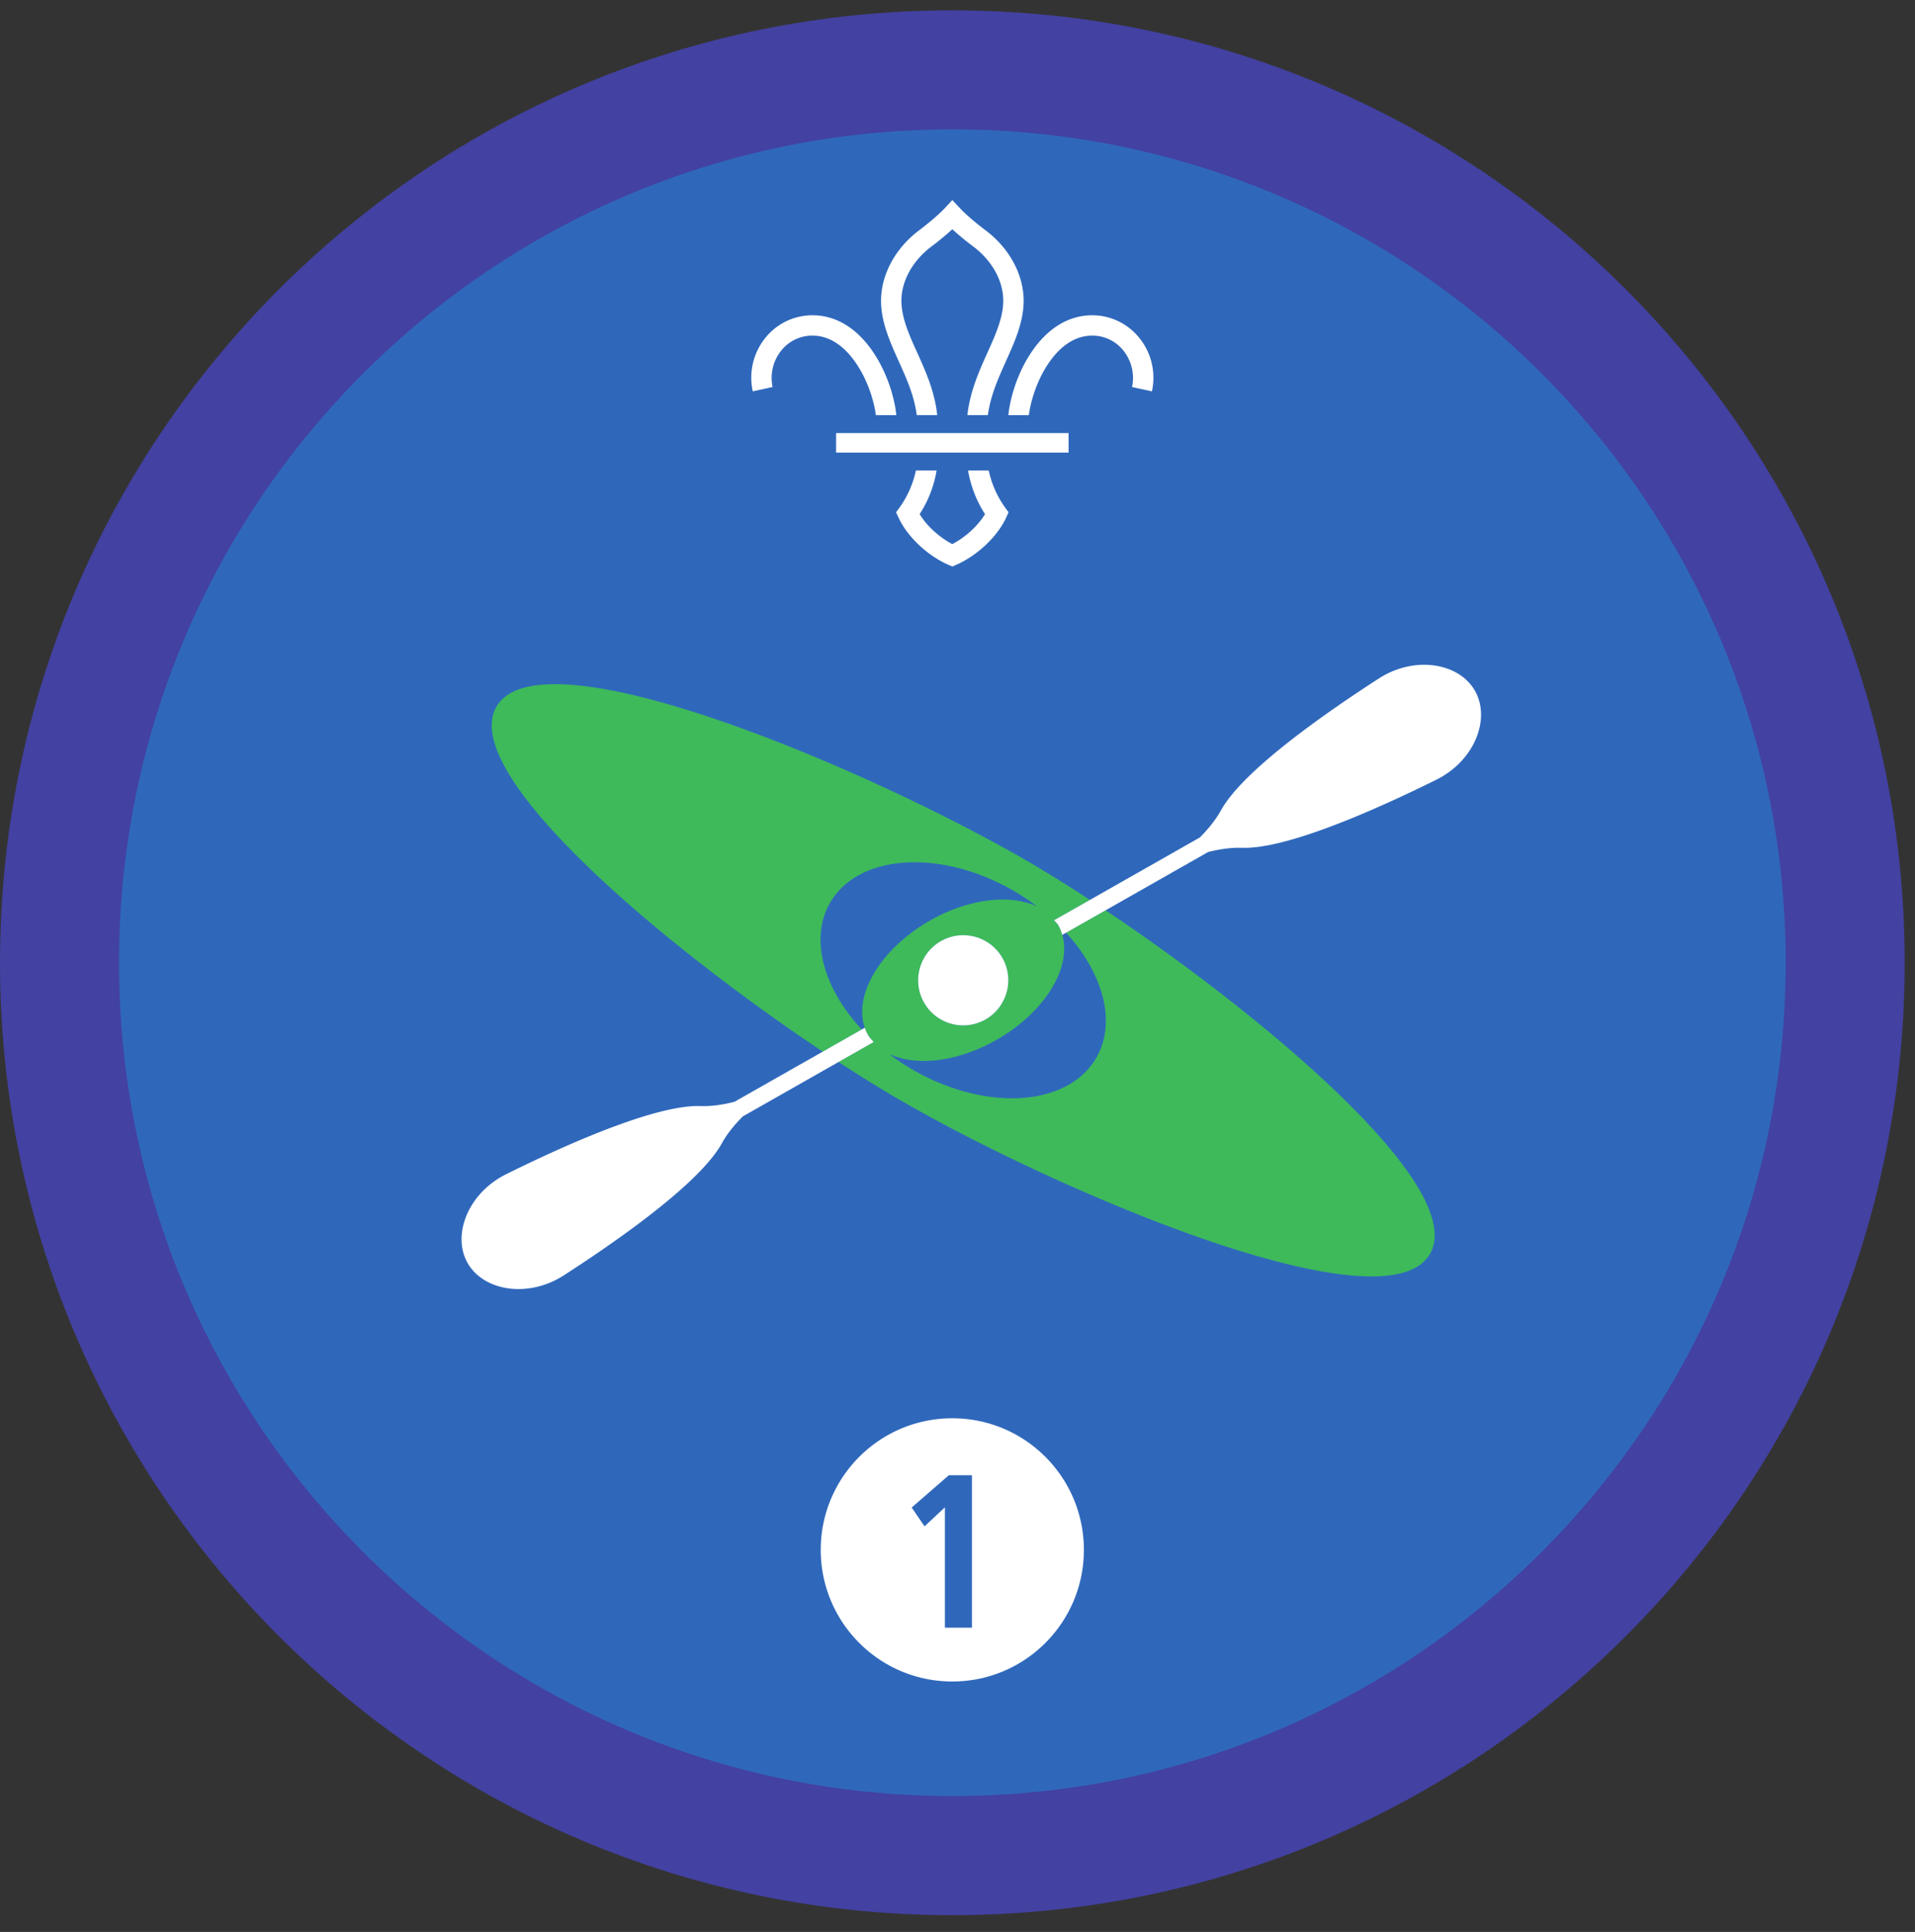
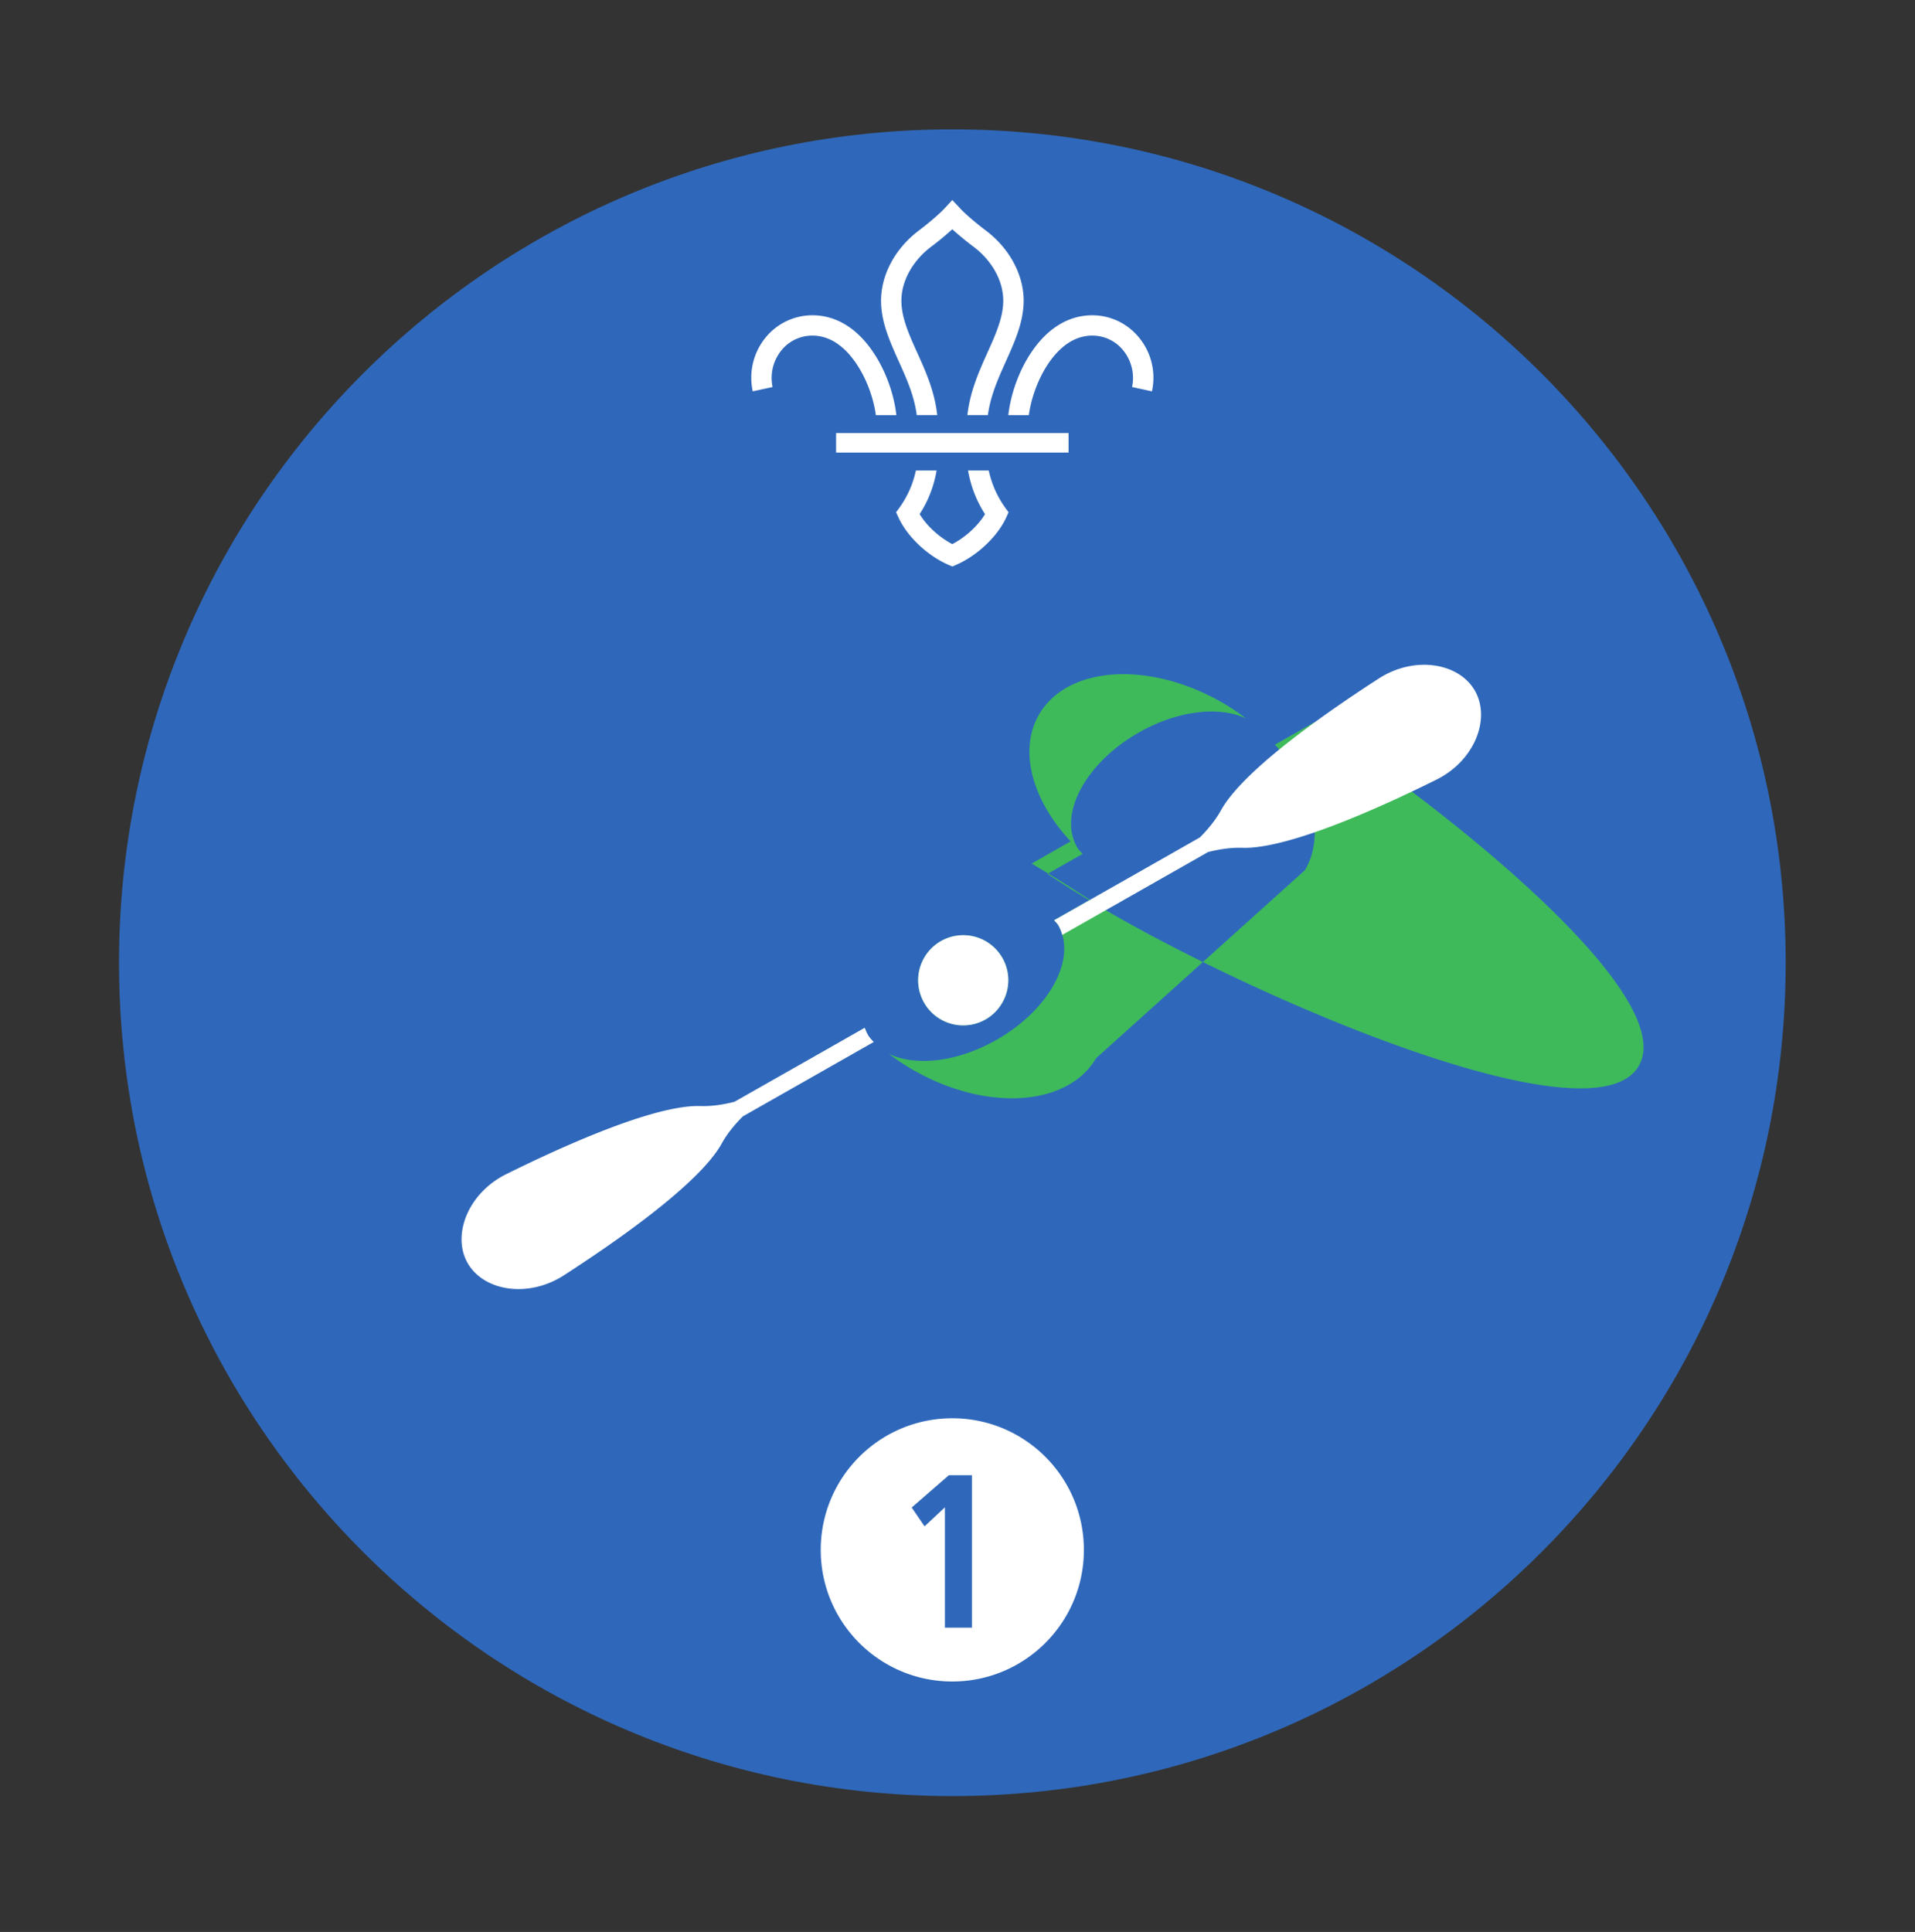
<svg xmlns="http://www.w3.org/2000/svg" height="153.333" viewBox="0 0 152 153.333" width="152">
  <rect x="0" y="0" width="152" height="153.333" fill="#333333" stroke="none" />
-   <path d="M75.588.82C33.844.82 0 34.664 0 76.408c0 41.75 33.844 75.595 75.588 75.595 41.75 0 75.595-33.844 75.595-75.595C151.183 34.664 117.339.82 75.588.82" fill="#4341a1" fill-rule="evenodd" />
  <path d="M141.735 76.408c0 36.532-29.615 66.141-66.142 66.141-36.53 0-66.145-29.609-66.145-66.141 0-36.525 29.615-66.14 66.145-66.14 36.527 0 66.142 29.615 66.142 66.14" fill="#2f68bb" fill-rule="evenodd" />
-   <path d="M73.37 75.992a3.577 3.577 0 0 1 4.895-1.276 3.57 3.57 0 0 1 1.271 4.896 3.573 3.573 0 0 1-4.896 1.276 3.578 3.578 0 0 1-1.27-4.896zm13.625 8c-2.276 3.88-8.844 4.26-14.667.839a17.725 17.725 0 0 1-1.765-1.188c2.12 1.021 5.473.655 8.598-1.15 3.787-2.178 5.918-5.72 5.156-8.293a3.358 3.358 0 0 0-.312-.755c-.088-.157-.224-.27-.333-.412l2.838-1.609a116.005 116.005 0 0 0-4.625-2.885c-12.349-7.24-38.849-18.64-42.469-12.47-3.119 5.308 13.36 19.043 25.89 27.396l3.096-1.76c-3.042-3.254-4.173-7.229-2.495-10.093 2.281-3.88 8.853-4.261 14.672-.839.618.364 1.197.76 1.75 1.178-2.121-1.01-5.47-.647-8.58 1.15-3.874 2.235-6.014 5.88-5.109 8.468.074.204.157.396.262.584.12.208.291.375.447.547l-2.792 1.588a113.612 113.612 0 0 0 4.464 2.777c12.343 7.24 38.843 18.645 42.469 12.474 3.098-5.287-13.225-18.927-25.735-27.292l-3.135 1.781c2.953 3.235 4.036 7.136 2.375 9.964" fill="#3eba5a" />
+   <path d="M73.37 75.992a3.577 3.577 0 0 1 4.895-1.276 3.57 3.57 0 0 1 1.271 4.896 3.573 3.573 0 0 1-4.896 1.276 3.578 3.578 0 0 1-1.27-4.896zm13.625 8c-2.276 3.88-8.844 4.26-14.667.839a17.725 17.725 0 0 1-1.765-1.188c2.12 1.021 5.473.655 8.598-1.15 3.787-2.178 5.918-5.72 5.156-8.293a3.358 3.358 0 0 0-.312-.755c-.088-.157-.224-.27-.333-.412l2.838-1.609a116.005 116.005 0 0 0-4.625-2.885l3.096-1.76c-3.042-3.254-4.173-7.229-2.495-10.093 2.281-3.88 8.853-4.261 14.672-.839.618.364 1.197.76 1.75 1.178-2.121-1.01-5.47-.647-8.58 1.15-3.874 2.235-6.014 5.88-5.109 8.468.074.204.157.396.262.584.12.208.291.375.447.547l-2.792 1.588a113.612 113.612 0 0 0 4.464 2.777c12.343 7.24 38.843 18.645 42.469 12.474 3.098-5.287-13.225-18.927-25.735-27.292l-3.135 1.781c2.953 3.235 4.036 7.136 2.375 9.964" fill="#3eba5a" />
  <path d="M117.073 54.83c-1.256-2.218-4.776-2.818-7.63-.98-2.99 1.934-10.62 7-12.531 10.465-.428.77-1.021 1.494-1.672 2.15l-8.73 4.959-2.838 1.61c.11.14.245.254.333.411.14.239.235.495.312.755l.303-.172 3.135-1.781 8.14-4.626c.897-.223 1.824-.364 2.703-.333 3.96.126 12.214-3.823 15.407-5.405 3.047-1.506 4.328-4.834 3.068-7.052M68.902 82.153a3.936 3.936 0 0 1-.262-.584l-.238.136-3.095 1.76-7.01 3.98c-.895.23-1.824.37-2.704.339-3.957-.125-12.213 3.823-15.41 5.406-3.038 1.505-4.328 4.833-3.068 7.051 1.26 2.219 4.78 2.819 7.64.98 2.985-1.933 10.609-6.994 12.531-10.464.422-.77 1.02-1.494 1.673-2.15l7.598-4.319L69.35 82.7c-.156-.172-.328-.339-.447-.547M74.64 80.888c1.704 1 3.901.432 4.896-1.276a3.57 3.57 0 0 0-1.27-4.896 3.577 3.577 0 0 0-4.897 1.276 3.578 3.578 0 0 0 1.271 4.896M75.588 112.565c-5.77 0-10.443 4.676-10.443 10.447 0 5.767 4.672 10.443 10.443 10.443 5.772 0 10.443-4.676 10.443-10.443 0-5.77-4.671-10.447-10.443-10.447" fill="#fff" />
  <path d="M75 119.632l-1.615 1.51-1.021-1.494 2.948-2.563h1.833v12.099H75v-9.552" fill="#2f68bb" />
  <path d="M68.036 28.96c.896 1.365 1.344 2.928 1.485 3.99h1.624c-.135-1.302-.661-3.198-1.754-4.875-1.303-1.995-2.995-3.047-4.896-3.052h-.016a4.788 4.788 0 0 0-3.73 1.792 5.03 5.03 0 0 0-1 4.245l1.574-.344a3.466 3.466 0 0 1 .682-2.885 3.14 3.14 0 0 1 2.474-1.194h.01c1.683 0 2.86 1.266 3.547 2.323M79.776 40.279a7.917 7.917 0 0 1-1.297-2.934h-1.64a9.26 9.26 0 0 0 1.344 3.46c-.552.922-1.547 1.832-2.595 2.379-1.047-.547-2.036-1.457-2.593-2.38a9.065 9.065 0 0 0 1.344-3.459h-1.642a7.83 7.83 0 0 1-1.295 2.934l-.277.38.198.426c.687 1.495 2.265 2.995 3.937 3.735l.328.14h.005l.324-.14c1.671-.74 3.255-2.24 3.943-3.735l.192-.426-.276-.38M83.14 28.96c-.89 1.365-1.337 2.928-1.479 3.99h-1.625c.136-1.302.657-3.198 1.75-4.875 1.302-1.995 3-3.047 4.902-3.052h.01c1.453 0 2.812.656 3.729 1.792a5.012 5.012 0 0 1 1.005 4.245l-1.577-.344a3.467 3.467 0 0 0-.683-2.885 3.132 3.132 0 0 0-2.475-1.194h-.004c-1.688 0-2.865 1.266-3.553 2.323M72.765 32.945h1.626c-.198-1.876-.932-3.505-1.588-4.953-.652-1.443-1.267-2.808-1.256-4.161.016-1.563.906-3.156 2.385-4.266.261-.193.995-.761 1.656-1.37.663.609 1.402 1.177 1.663 1.37 1.478 1.11 2.369 2.703 2.38 4.266.01 1.353-.604 2.718-1.256 4.161-.651 1.448-1.385 3.077-1.589 4.953h1.626c.203-1.547.833-2.937 1.437-4.286.724-1.61 1.406-3.13 1.402-4.844-.022-2.063-1.153-4.136-3.032-5.542-.224-.166-1.375-1.046-2.036-1.761l-.595-.635-.588.635c-.667.715-1.817 1.595-2.036 1.761-1.881 1.406-3.01 3.48-3.032 5.542-.01 1.713.677 3.234 1.396 4.844.61 1.349 1.24 2.74 1.437 4.286M66.364 35.919h18.453v-1.547H66.364z" fill="#fff" />
</svg>